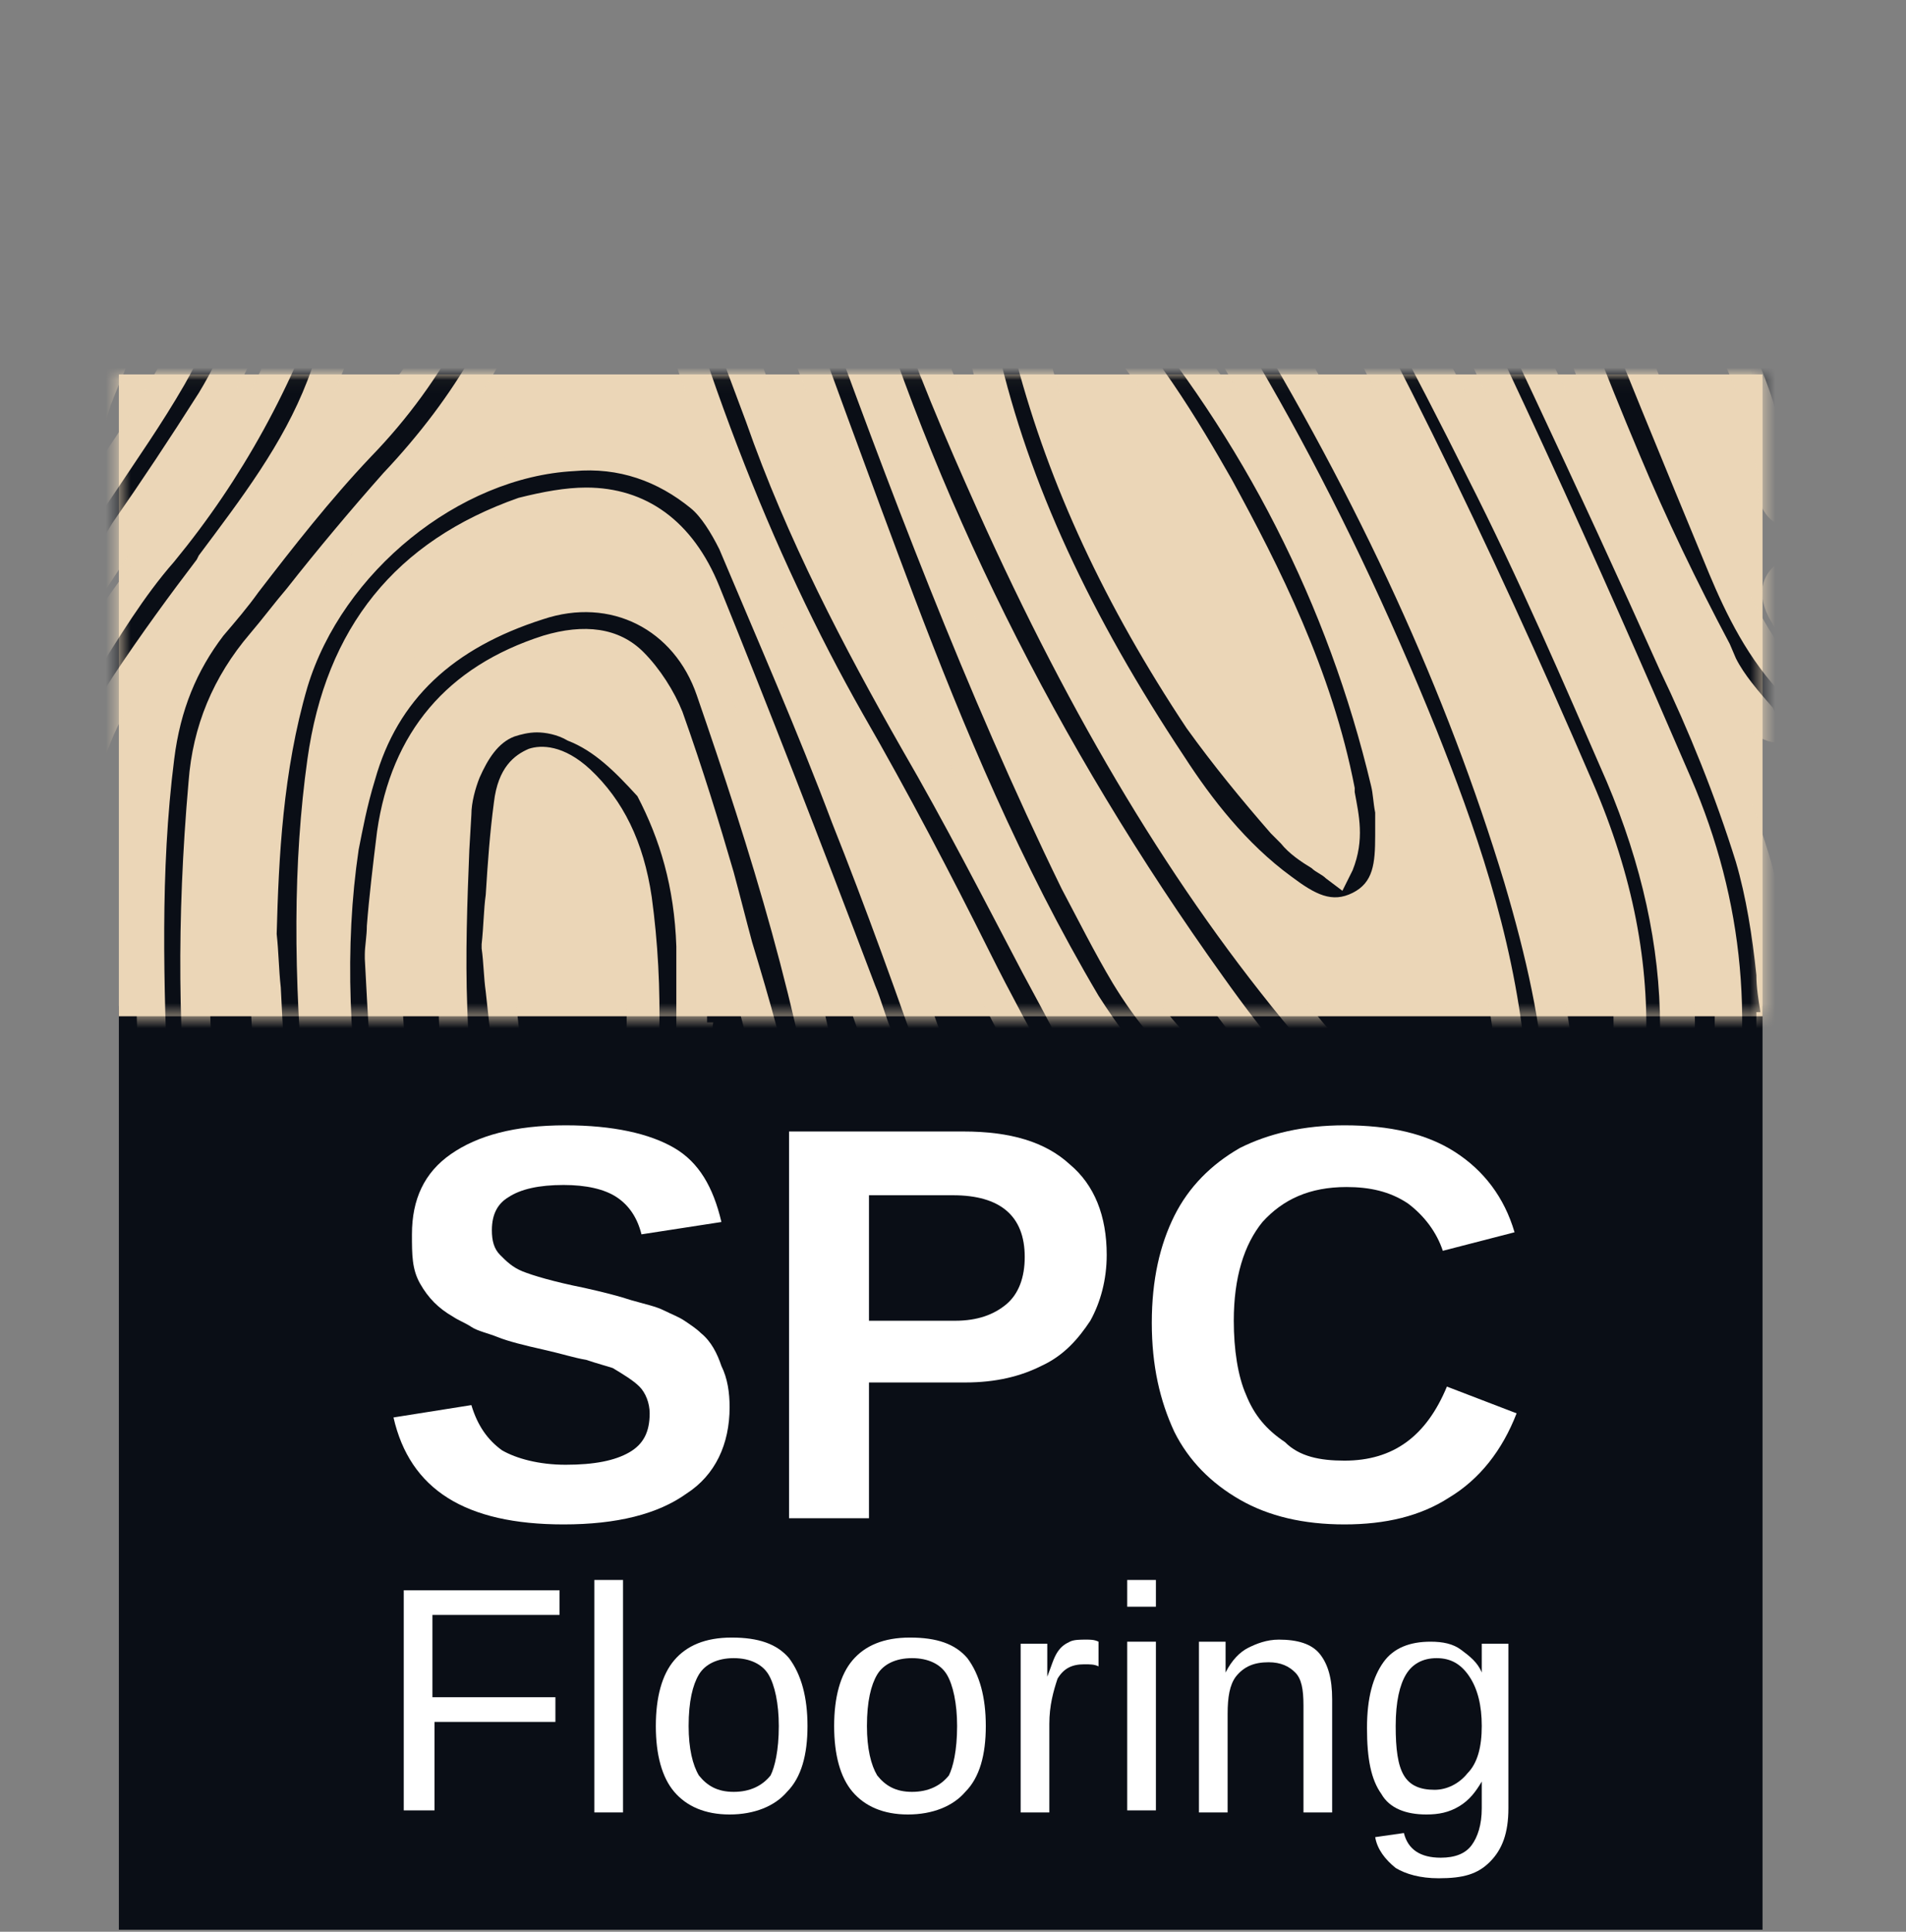
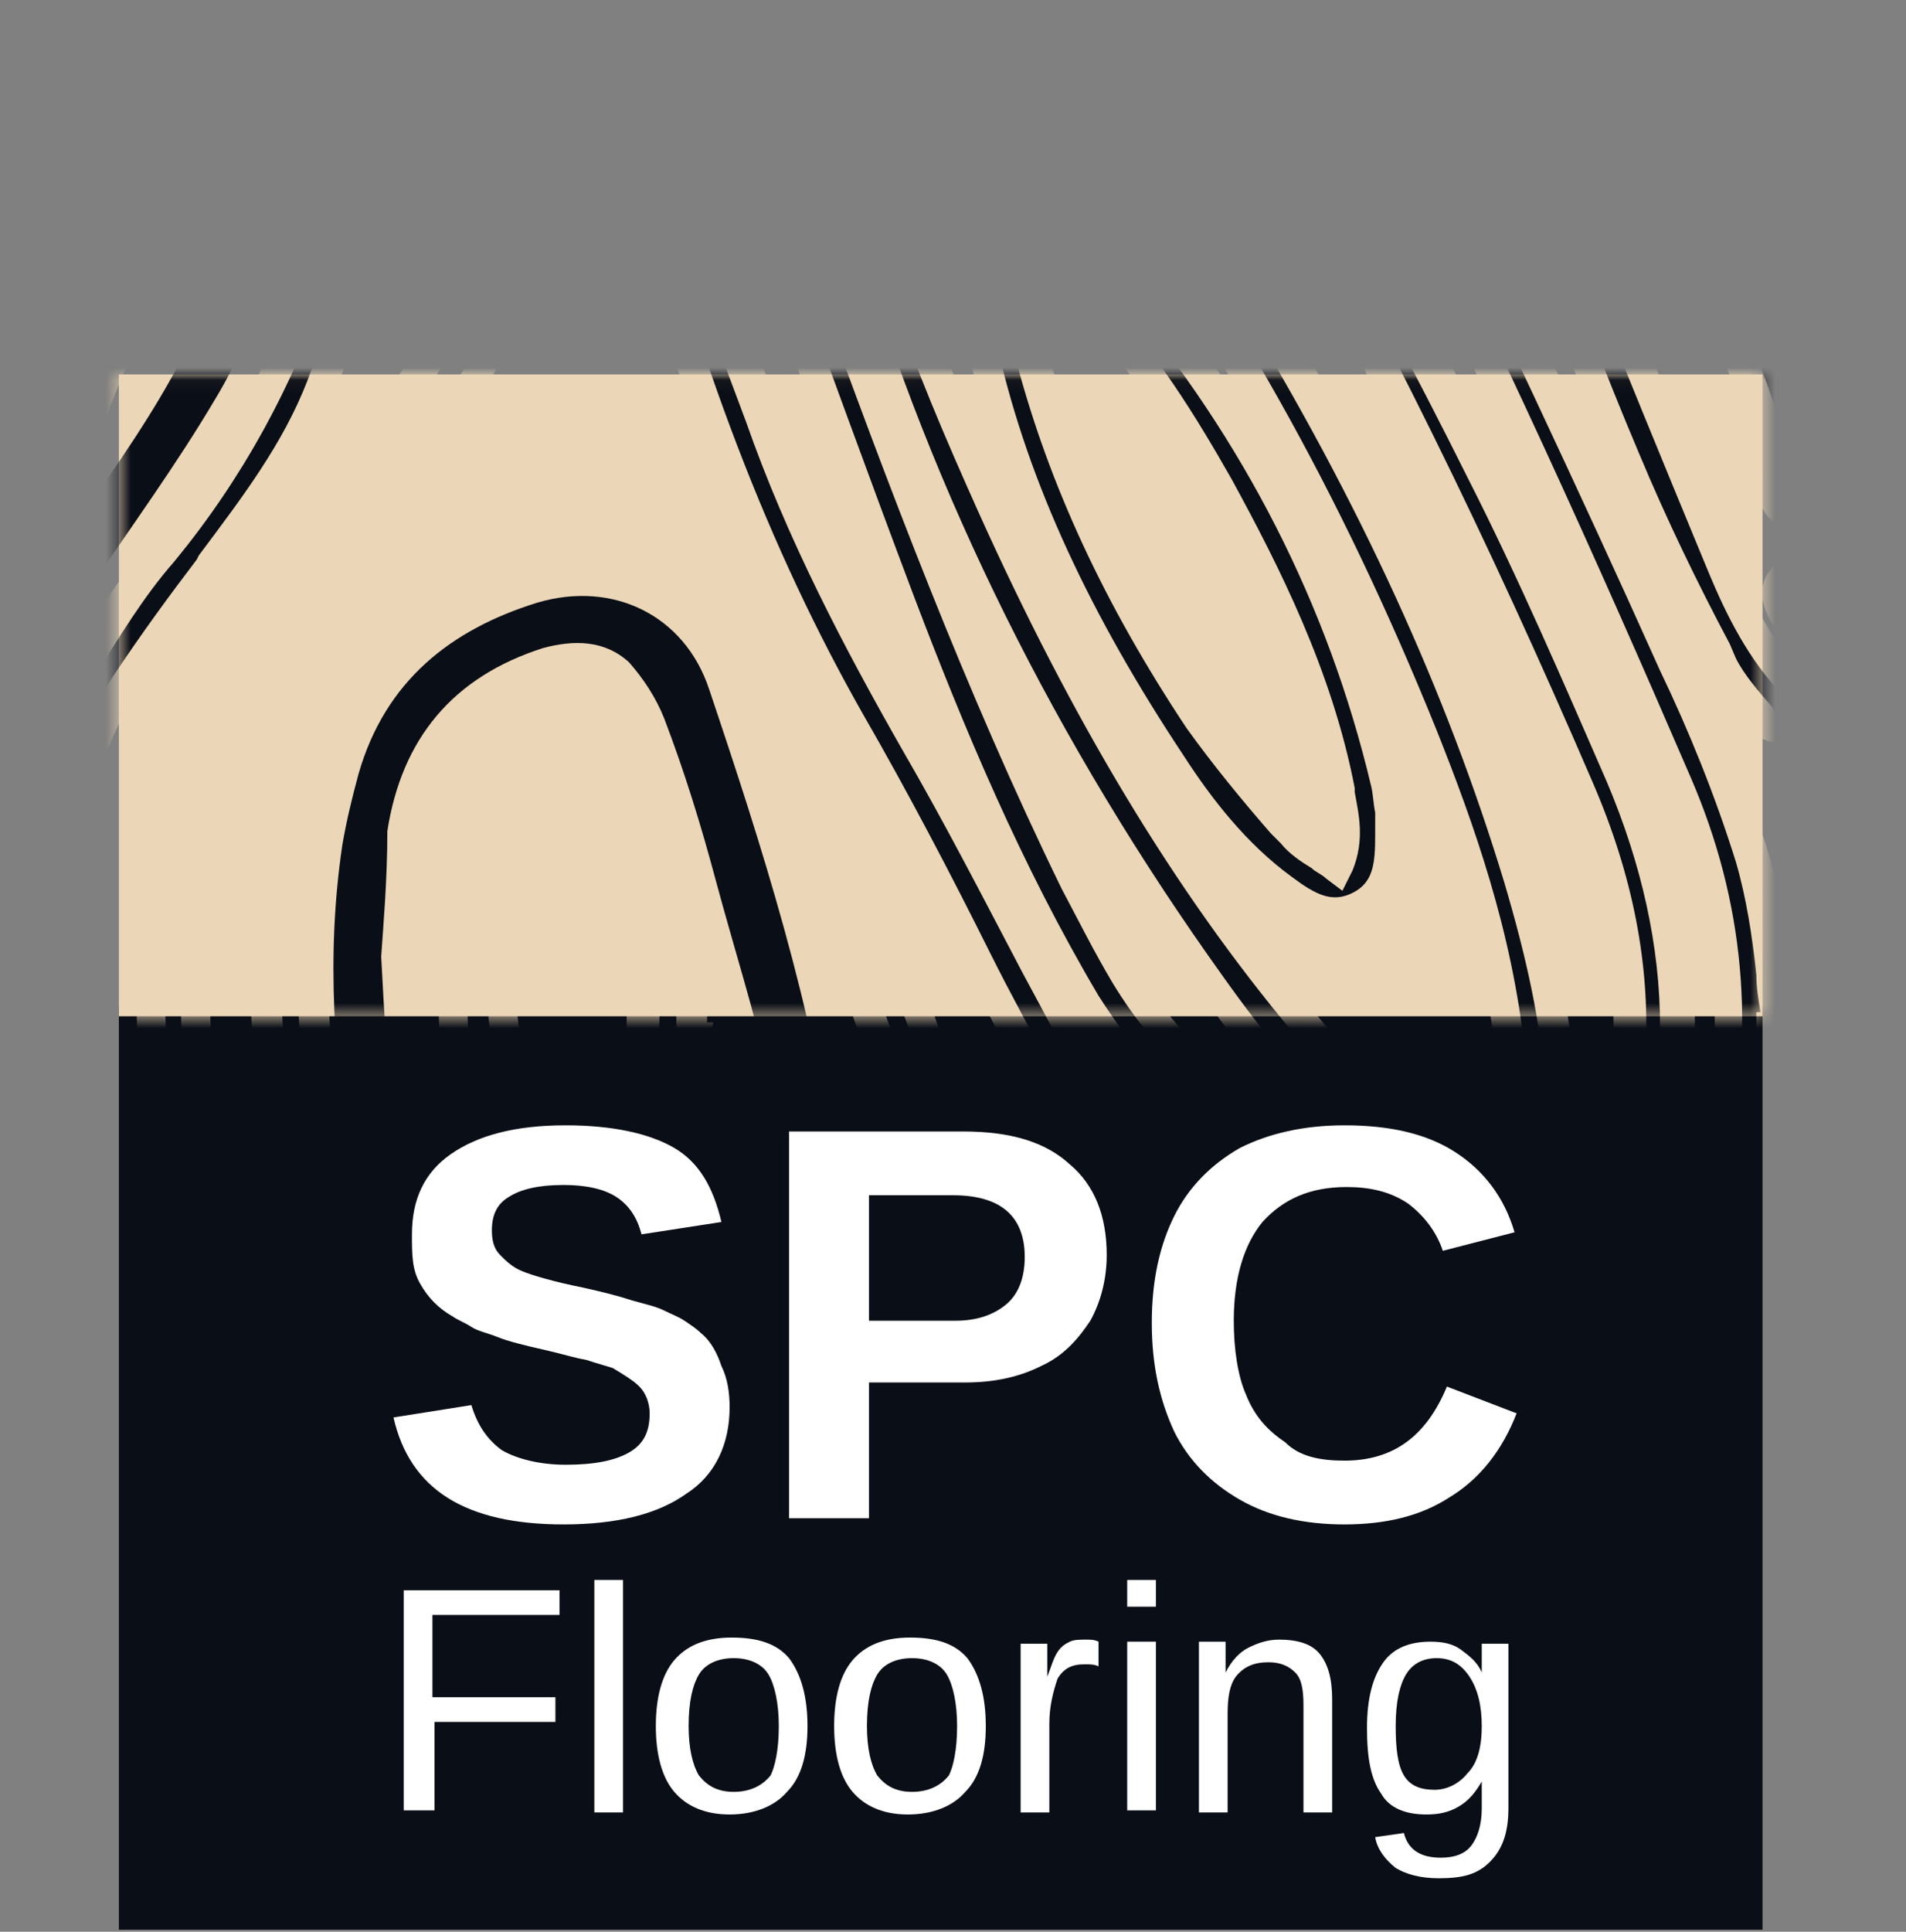
<svg xmlns="http://www.w3.org/2000/svg" width="153" height="155" viewBox="0 0 153 155" fill="none">
  <rect x="0" y="0" width="153" height="155" fill="#808080" stroke="none" />
  <path d="M141.484 80.719H9.542V154.835H141.484V80.719Z" fill="#0A0E16" />
  <path d="M141.484 30.043H9.542V81.544H141.484V30.043Z" fill="#EBD6B7" />
  <path d="M34.878 138.163V145.261H32.41V127.599H44.913V129.579H34.713V136.182H44.584V138.163H34.878Z" fill="white" />
  <path d="M50.013 126.773V145.426H47.71V126.773H50.013Z" fill="white" />
  <path d="M64.82 138.493C64.82 140.804 64.326 142.62 63.175 143.775C62.187 144.931 60.542 145.591 58.568 145.591C56.594 145.591 55.113 144.931 54.126 143.775C53.139 142.62 52.645 140.804 52.645 138.493C52.645 136.182 53.139 134.366 54.126 133.211C55.113 132.055 56.594 131.395 58.733 131.395C60.871 131.395 62.352 131.89 63.339 133.046C64.326 134.366 64.82 136.182 64.82 138.493ZM62.517 138.493C62.517 136.677 62.187 135.192 61.694 134.366C61.2 133.541 60.213 133.046 58.897 133.046C57.581 133.046 56.594 133.541 56.1 134.366C55.607 135.192 55.278 136.512 55.278 138.493C55.278 140.309 55.607 141.629 56.1 142.455C56.758 143.28 57.581 143.775 58.897 143.775C60.213 143.775 61.2 143.28 61.858 142.455C62.187 141.794 62.517 140.474 62.517 138.493Z" fill="white" />
  <path d="M79.133 138.493C79.133 140.804 78.64 142.62 77.488 143.775C76.501 144.931 74.856 145.591 72.882 145.591C70.907 145.591 69.427 144.931 68.44 143.775C67.453 142.62 66.959 140.804 66.959 138.493C66.959 136.182 67.453 134.366 68.44 133.211C69.427 132.055 70.907 131.395 73.046 131.395C75.185 131.395 76.665 131.89 77.653 133.046C78.64 134.366 79.133 136.182 79.133 138.493ZM76.83 138.493C76.83 136.677 76.501 135.192 76.007 134.366C75.514 133.541 74.527 133.046 73.211 133.046C71.894 133.046 70.907 133.541 70.414 134.366C69.92 135.192 69.591 136.512 69.591 138.493C69.591 140.309 69.92 141.629 70.414 142.455C71.072 143.28 71.894 143.775 73.211 143.775C74.527 143.775 75.514 143.28 76.172 142.455C76.501 141.794 76.83 140.474 76.83 138.493Z" fill="white" />
  <path d="M84.233 138.328V145.426H81.93V135.027C81.93 134.531 81.93 134.036 81.93 133.541C81.93 133.046 81.93 132.386 81.93 131.89H84.068C84.068 132.22 84.068 132.551 84.068 132.881C84.068 133.211 84.068 133.541 84.068 133.706C84.068 133.871 84.068 134.201 84.068 134.201C84.068 134.366 84.068 134.531 84.068 134.531C84.397 133.706 84.562 133.046 84.891 132.551C85.22 132.055 85.549 131.89 85.878 131.725C86.207 131.56 86.701 131.56 87.194 131.56C87.523 131.56 87.852 131.56 88.181 131.725V133.706C87.852 133.541 87.523 133.541 87.03 133.541C86.043 133.541 85.385 133.871 84.891 134.696C84.562 135.687 84.233 136.842 84.233 138.328Z" fill="white" />
  <path d="M92.788 126.773V128.919H90.484V126.773H92.788ZM92.788 131.725V145.261H90.484V131.725H92.788Z" fill="white" />
  <path d="M98.545 137.503V145.426H96.242V134.696C96.242 133.871 96.242 133.211 96.242 132.716C96.242 132.22 96.242 131.89 96.242 131.725H98.381C98.381 131.89 98.381 132.055 98.381 132.386C98.381 132.551 98.381 132.881 98.381 133.211C98.381 133.541 98.381 133.871 98.381 134.201C98.874 133.211 99.532 132.551 100.191 132.22C100.849 131.89 101.671 131.56 102.658 131.56C104.139 131.56 105.291 131.89 105.949 132.716C106.607 133.541 106.936 134.696 106.936 136.347V145.426H104.633V136.842C104.633 135.522 104.468 134.696 103.974 134.201C103.481 133.706 102.823 133.376 101.836 133.376C100.684 133.376 99.862 133.706 99.204 134.531C98.71 135.192 98.545 136.182 98.545 137.503Z" fill="white" />
  <path d="M115.49 150.708C114.01 150.708 112.858 150.378 112.036 149.883C111.213 149.223 110.555 148.397 110.39 147.407L112.694 147.077C112.858 147.737 113.187 148.232 113.681 148.562C114.174 148.892 114.832 149.058 115.655 149.058C116.807 149.058 117.629 148.727 118.123 148.067C118.616 147.407 118.945 146.416 118.945 145.096V142.95C118.452 143.775 117.958 144.436 117.136 144.931C116.313 145.426 115.49 145.591 114.503 145.591C112.858 145.591 111.542 145.096 110.884 143.94C110.061 142.785 109.732 141.134 109.732 138.658C109.732 136.182 110.226 134.531 111.049 133.376C111.871 132.22 113.187 131.725 114.832 131.725C115.82 131.725 116.642 131.89 117.3 132.386C117.958 132.881 118.616 133.376 118.945 134.201C118.945 134.036 118.945 133.706 118.945 133.376C118.945 133.046 118.945 132.716 118.945 132.386C118.945 132.055 118.945 131.89 118.945 131.89H121.084C121.084 132.386 121.084 133.211 121.084 134.696V145.096C121.084 147.077 120.59 148.397 119.603 149.388C118.616 150.378 117.465 150.708 115.49 150.708ZM118.945 138.493C118.945 136.842 118.616 135.522 117.958 134.531C117.3 133.541 116.478 133.046 115.326 133.046C114.174 133.046 113.352 133.541 112.858 134.366C112.365 135.192 112.036 136.512 112.036 138.493C112.036 140.309 112.2 141.629 112.694 142.455C113.187 143.28 114.01 143.61 115.161 143.61C116.149 143.61 117.136 143.115 117.794 142.29C118.616 141.464 118.945 140.144 118.945 138.493Z" fill="white" />
  <path d="M58.568 112.907C58.568 115.879 57.416 118.355 55.113 119.84C52.809 121.491 49.519 122.316 45.242 122.316C37.345 122.316 32.903 119.51 31.587 113.733L37.839 112.742C38.332 114.393 39.155 115.548 40.306 116.374C41.458 117.034 43.268 117.529 45.406 117.529C47.709 117.529 49.355 117.199 50.506 116.539C51.658 115.879 52.151 114.888 52.151 113.403C52.151 112.577 51.822 111.752 51.329 111.257C50.835 110.761 50.013 110.266 49.19 109.771C48.697 109.606 48.038 109.441 47.051 109.111C46.064 108.946 45.077 108.616 43.597 108.285C42.116 107.955 40.8 107.625 39.977 107.295C39.155 106.965 38.332 106.8 37.839 106.47C37.345 106.14 36.851 105.974 36.358 105.644C35.206 104.984 34.384 104.159 33.726 103.003C33.068 101.848 33.068 100.692 33.068 99.041C33.068 96.235 34.055 94.09 36.193 92.604C38.332 91.118 41.293 90.293 45.406 90.293C49.19 90.293 52.151 90.953 54.126 92.109C56.1 93.264 57.251 95.245 57.91 98.051L51.493 99.041C51.164 97.721 50.506 96.731 49.519 96.07C48.532 95.41 47.051 95.08 45.242 95.08C43.268 95.08 41.787 95.41 40.8 96.07C39.977 96.566 39.484 97.391 39.484 98.711C39.484 99.537 39.648 100.197 40.142 100.692C40.635 101.187 41.129 101.683 41.951 102.013C42.774 102.343 44.419 102.838 46.887 103.333C48.368 103.663 49.684 103.994 50.671 104.324C51.822 104.654 52.645 104.819 53.303 105.149C53.961 105.479 54.455 105.644 54.948 105.974C55.442 106.305 55.935 106.635 56.264 106.965C57.087 107.625 57.581 108.616 57.91 109.606C58.403 110.596 58.568 111.752 58.568 112.907Z" fill="white" />
  <path d="M88.839 100.692C88.839 102.673 88.345 104.489 87.523 105.974C86.536 107.46 85.384 108.781 83.574 109.606C81.929 110.431 79.955 110.927 77.487 110.927H69.755V121.821H63.339V90.788H77.323C81.107 90.788 83.903 91.613 85.878 93.429C87.852 95.08 88.839 97.556 88.839 100.692ZM82.258 100.857C82.258 97.556 80.284 95.905 76.5 95.905H69.755V105.974H76.665C78.474 105.974 79.79 105.479 80.778 104.654C81.765 103.829 82.258 102.508 82.258 100.857Z" fill="white" />
  <path d="M107.923 117.199C111.871 117.199 114.503 115.218 116.148 111.257L121.742 113.403C120.59 116.374 118.781 118.685 116.313 120.17C114.01 121.656 111.213 122.316 107.923 122.316C104.632 122.316 101.835 121.656 99.532 120.335C97.229 119.015 95.419 117.199 94.268 114.888C93.116 112.412 92.458 109.606 92.458 106.14C92.458 102.673 93.116 99.867 94.268 97.556C95.419 95.245 97.229 93.429 99.532 92.109C101.835 90.953 104.632 90.293 107.923 90.293C111.542 90.293 114.503 90.953 116.806 92.439C119.11 93.924 120.755 96.07 121.577 98.876L115.819 100.362C115.326 98.876 114.339 97.556 113.023 96.566C111.542 95.575 109.897 95.245 108.087 95.245C105.126 95.245 102.987 96.235 101.342 98.051C99.861 99.867 99.039 102.508 99.039 105.974C99.039 108.285 99.368 110.431 100.026 111.917C100.684 113.568 101.671 114.723 103.152 115.714C104.303 116.869 105.948 117.199 107.923 117.199Z" fill="white" />
  <mask id="mask0_222_2030" style="mask-type:luminance" maskUnits="userSpaceOnUse" x="9" y="30" width="133" height="52">
    <path d="M141.484 30.043H9.542V81.544H141.484V30.043Z" fill="white" />
  </mask>
  <g mask="url(#mask0_222_2030)">
    <path d="M134.739 82.204C134.739 89.963 132.435 96.896 126.677 102.343C121.742 107.13 116.477 107.79 110.884 103.829C107.429 101.353 104.468 98.216 101.342 95.41C98.545 92.769 95.584 90.293 92.787 87.652C90.648 85.506 88.674 83.03 87.193 80.389C81.106 70.154 76.5 59.26 72.222 48.2C66.958 34.664 62.187 20.964 57.087 7.428C56.922 7.098 56.922 6.768 56.758 6.603C56.264 5.117 56.758 4.127 57.91 3.797C59.226 3.466 60.048 4.127 60.542 5.447C62.516 11.225 64.49 16.837 66.464 22.614C72.387 38.956 78.639 55.133 86.206 70.815C87.522 73.456 88.839 75.932 90.319 78.408C91.964 81.379 94.268 84.02 96.9 86.166C100.519 89.137 103.81 92.769 107.264 95.905C109.239 97.721 111.377 99.537 113.516 101.022C117.135 103.333 120.261 103.003 123.551 100.197C128.322 95.905 130.626 90.623 130.955 84.35C131.284 77.087 129.639 69.989 126.677 63.387C118.945 44.899 110.226 27.071 100.355 9.904C99.368 8.088 97.887 6.438 96.571 4.787C95.748 3.797 95.748 2.806 96.571 1.981C97.558 1.155 98.545 1.155 99.368 2.146C100.519 3.466 101.671 4.622 102.329 6.108C108.087 16.672 113.845 27.236 119.11 37.801C123.058 45.724 126.677 53.978 130.297 62.231C133.093 68.504 134.739 75.272 134.739 82.204Z" fill="#0A0E16" />
    <path d="M118.123 107.79C115.491 107.79 112.858 106.8 110.226 104.984C107.594 103.168 105.291 101.022 103.152 98.876C102.329 98.051 101.342 97.226 100.52 96.4C99.862 95.74 99.204 95.245 98.381 94.585C96.242 92.604 93.939 90.623 91.965 88.477C89.662 86.001 87.687 83.525 86.207 81.049C79.955 70.485 75.184 59.26 71.236 48.695C67.617 39.286 63.997 29.547 60.542 20.138C59.062 16.012 57.581 12.05 56.1 7.923C55.936 7.593 55.936 7.263 55.771 6.933C55.442 5.777 55.442 4.787 55.936 3.962C56.265 3.301 56.923 2.806 57.745 2.641C58.897 2.311 60.871 2.311 61.694 4.952L62.846 8.253C64.491 12.875 65.971 17.497 67.781 22.119C73.539 37.801 79.791 54.308 87.358 70.154C88.51 72.63 89.991 75.106 91.307 77.748C92.952 80.554 94.926 83.03 97.558 85.176C99.697 86.992 101.836 89.137 103.81 91.118C105.126 92.439 106.442 93.759 107.923 95.08C109.733 96.731 111.871 98.546 114.01 100.032C116.971 102.013 119.604 101.848 122.565 99.207C126.842 95.41 129.146 90.293 129.475 84.185C129.804 77.582 128.487 70.98 125.362 63.717C117.136 44.239 108.581 26.906 99.039 10.399C98.216 8.914 97.065 7.593 96.078 6.273L95.42 5.447C93.775 3.301 94.926 1.651 95.584 0.99C96.407 0.33 97.229 0 98.052 0C98.874 0 99.697 0.495 100.355 1.155C101.507 2.476 102.658 3.797 103.481 5.282L106.936 11.555C111.378 19.808 116.149 28.392 120.426 36.975C124.539 45.229 128.158 53.648 131.613 61.571C134.575 68.339 136.055 75.272 136.055 82.039C136.055 90.788 133.423 97.721 127.665 103.168C124.539 106.305 121.249 107.79 118.123 107.79ZM58.733 4.952C58.568 4.952 58.568 4.952 58.404 4.952C58.239 4.952 58.075 5.117 58.075 5.117C57.91 5.282 57.91 5.612 58.075 6.273C58.075 6.603 58.239 6.768 58.404 7.098C59.884 11.225 61.365 15.186 62.846 19.313C66.3 28.722 69.755 38.296 73.374 47.87C77.323 58.269 81.929 69.329 88.181 79.894C89.662 82.204 91.471 84.68 93.61 86.992C95.584 89.137 97.723 90.953 99.862 92.934C100.52 93.594 101.342 94.09 102 94.75C102.823 95.575 103.81 96.4 104.633 97.226C106.771 99.207 109.075 101.353 111.378 103.003C116.313 106.47 121.084 106.14 125.691 101.683C130.791 96.731 133.423 90.458 133.258 82.37C133.258 75.932 131.778 69.329 128.981 62.726C125.526 54.803 121.907 46.385 117.794 38.296C113.516 29.712 108.91 21.129 104.304 12.875L101.342 6.603C100.684 5.282 99.533 4.127 98.546 2.971C98.216 2.641 98.052 2.476 97.887 2.476C97.723 2.476 97.558 2.641 97.394 2.806C97.065 3.136 96.9 3.301 97.558 3.962L98.216 4.787C99.368 6.273 100.52 7.593 101.342 9.244C110.884 25.751 119.439 43.248 127.829 62.726C131.12 70.32 132.436 77.418 132.107 84.35C131.778 91.118 129.146 96.731 124.375 101.022C120.755 104.324 116.807 104.654 112.858 102.013C110.555 100.527 108.416 98.546 106.442 96.731C105.126 95.41 103.646 94.09 102.329 92.769C100.355 90.788 98.381 88.807 96.242 86.992C93.281 84.515 91.142 81.874 89.333 78.903C87.852 76.427 86.536 73.786 85.22 71.31C77.487 55.463 71.236 38.791 65.478 22.945C63.833 18.323 62.187 13.701 60.542 9.079L59.391 5.777C59.226 5.117 58.897 4.952 58.733 4.952Z" fill="#EBD6B7" />
    <path d="M125.197 86.992C124.703 89.137 124.539 91.283 123.881 93.429C122.894 96.4 120.097 97.886 117.135 96.896C114.668 96.07 112.364 94.75 110.39 93.264C105.126 89.302 101.177 84.185 97.394 78.903C84.232 60.58 74.197 40.772 67.781 19.313C66.3 14.691 65.806 9.739 64.819 4.952C64.819 4.622 64.819 4.292 64.819 3.797C64.819 2.641 65.477 1.816 66.629 1.816C67.781 1.816 68.603 2.476 68.603 3.632C69.59 16.672 74.361 28.557 79.626 40.277C86.371 55.133 94.268 69.329 104.797 81.874C107.264 84.846 110.226 87.487 113.023 90.128C114.01 90.953 115.161 91.613 116.313 92.274C119.11 93.594 120.426 92.934 120.919 89.963C121.248 87.982 121.248 86.001 121.084 84.02C120.097 75.106 117.3 66.853 114.01 58.6C106.935 41.432 98.216 24.925 86.535 10.069C85.548 8.749 84.397 7.428 83.41 6.273C82.587 5.282 82.423 4.292 83.41 3.301C84.232 2.476 85.384 2.641 86.371 3.632C91.8 9.739 96.406 16.342 100.519 23.275C109.403 37.966 116.971 53.482 122.071 69.989C123.552 75.602 124.868 81.214 125.197 86.992Z" fill="#0A0E16" />
    <path d="M118.945 98.381C118.287 98.381 117.465 98.216 116.807 98.051C114.174 97.226 111.707 95.905 109.732 94.254C104.139 90.128 99.861 84.515 96.407 79.728C82.752 60.745 72.716 40.442 66.465 19.643C65.478 16.342 64.984 13.04 64.326 9.739C64.161 8.253 63.997 6.768 63.668 5.282C63.668 4.952 63.503 4.457 63.668 3.962C63.832 2.146 64.984 0.825 66.794 0.825C68.603 0.825 69.919 1.981 69.919 3.797C70.907 16.837 75.842 28.887 80.778 40.112C88.181 56.784 96.407 70.32 105.784 81.544C107.758 84.02 110.226 86.166 112.529 88.477L114.01 89.798C114.832 90.623 115.984 91.283 116.971 91.778C118.287 92.439 118.945 92.274 119.11 92.274C119.274 92.109 119.603 91.778 119.932 90.458C120.261 88.642 120.261 86.661 120.097 84.846C119.11 75.602 115.984 67.018 113.187 59.755C105.29 40.442 96.242 24.595 85.549 10.729C84.726 9.574 83.739 8.584 82.916 7.593L82.423 6.933C81.107 5.447 81.107 3.632 82.423 2.311C82.916 1.651 83.903 1.321 84.561 1.486C85.549 1.486 86.536 1.981 87.194 2.806C92.129 8.253 96.736 14.856 101.507 22.614C111.378 38.956 118.452 54.308 123.058 69.659C125.032 76.097 126.019 81.544 126.513 86.826V86.992V87.156C126.348 87.817 126.348 88.477 126.184 89.137C125.855 90.623 125.69 92.274 125.197 93.759C124.045 96.731 121.742 98.381 118.945 98.381ZM66.629 3.301C66.3 3.301 66.136 3.301 65.971 4.127C65.971 4.457 65.971 4.787 65.971 4.952C66.3 6.438 66.465 7.923 66.794 9.409C67.287 12.71 67.781 16.012 68.768 19.148C74.855 39.617 84.726 59.59 98.216 78.408C101.507 83.03 105.784 88.477 111.048 92.439C113.023 93.924 115.161 95.08 117.465 95.905C119.768 96.731 121.742 95.575 122.729 93.264C123.223 91.944 123.387 90.623 123.716 89.137C123.881 88.477 123.881 87.817 124.045 87.322C123.716 82.204 122.565 76.922 120.755 70.815C116.148 55.628 109.239 40.442 99.368 24.265C94.761 16.177 90.155 9.904 85.384 4.457C85.055 4.127 84.726 3.962 84.561 3.962C84.397 3.962 84.397 3.962 84.232 4.127C83.903 4.457 83.739 4.622 84.397 5.447L84.89 6.108C85.877 7.263 86.7 8.253 87.687 9.409C98.545 23.44 107.594 39.452 115.326 58.6C118.287 66.028 121.413 74.776 122.4 84.35C122.565 86.331 122.565 88.477 122.236 90.623C121.742 92.274 121.084 93.594 120.097 94.09C118.945 94.75 117.629 94.585 115.819 93.594C114.668 92.934 113.352 92.274 112.2 91.283L110.719 89.963C108.416 87.817 105.948 85.506 103.81 82.865C94.268 71.475 86.042 57.774 78.474 40.937C73.374 29.547 68.274 17.332 67.287 3.797C67.452 3.466 67.287 3.301 66.629 3.301Z" fill="#EBD6B7" />
-     <path d="M21.059 74.941C21.223 68.174 21.552 61.406 23.526 54.803C26.488 45.064 36.194 37.141 46.065 36.645C50.013 36.48 53.468 37.471 56.43 39.947C57.581 40.937 58.568 42.258 59.062 43.743C62.188 51.006 65.313 58.269 68.11 65.698C70.907 72.961 73.539 80.389 76.171 87.652C77.981 93.099 81.107 98.051 84.068 103.003C84.233 103.333 84.562 103.829 84.726 104.159C85.055 105.149 84.891 105.974 83.904 106.635C82.917 107.13 82.094 106.965 81.436 105.974C80.942 105.149 80.449 104.324 79.791 103.498C74.855 96.07 72.223 87.817 69.097 79.563C65.149 68.834 61.036 58.104 56.594 47.54C53.962 41.102 48.697 38.956 41.952 41.267C32.41 44.569 27.146 51.172 25.83 61.241C24.513 70.485 24.843 79.728 25.665 88.972C26.159 93.594 26.817 98.216 27.31 103.003C27.639 105.314 27.146 106.305 25.665 106.47C24.349 106.635 23.691 105.809 23.526 103.498C22.868 98.711 22.21 93.924 21.881 89.137C21.552 84.35 21.223 79.728 21.059 74.941Z" fill="#0A0E16" />
    <path d="M82.752 108.12C81.765 108.12 80.942 107.625 80.284 106.8C79.955 106.305 79.626 105.809 79.297 105.314C79.132 104.984 78.803 104.654 78.639 104.324C74.362 97.886 71.729 90.623 69.261 83.69C68.768 82.535 68.439 81.379 67.945 80.059C63.504 68.174 59.555 57.774 55.442 48.035C53.139 42.258 48.697 40.277 42.445 42.588C33.397 45.724 28.462 51.832 27.145 61.571C25.994 69.659 25.994 78.408 26.981 89.137C27.31 92.274 27.639 95.41 28.133 98.546C28.297 100.032 28.462 101.683 28.626 103.168C28.791 104.984 28.626 106.14 27.968 106.965C27.474 107.625 26.816 107.955 25.829 107.955C22.868 108.285 22.539 105.149 22.374 103.829L22.045 100.692C21.552 97.061 21.058 93.264 20.729 89.468C20.4 86.166 20.236 82.865 20.071 79.563C20.071 78.078 19.907 76.757 19.742 75.272C19.907 68.999 20.236 61.901 22.21 54.803C25.336 44.404 35.536 36.315 45.9 35.655C50.178 35.49 53.962 36.645 57.087 39.286C58.239 40.277 59.391 41.763 60.049 43.578C63.174 51.006 66.3 58.104 69.097 65.532C71.729 72.3 74.362 79.563 77.158 87.652C78.803 92.439 81.436 96.731 83.903 101.022L85.055 103.003C85.22 103.333 85.549 103.663 85.713 104.159C86.207 105.809 85.713 107.295 84.233 108.12C83.739 107.955 83.245 108.12 82.752 108.12ZM47.052 39.121C51.823 39.121 55.607 41.763 57.745 47.045C61.694 56.784 65.807 67.348 70.249 79.068C70.742 80.224 71.071 81.544 71.565 82.7C74.032 89.468 76.665 96.566 80.778 102.838C81.107 103.168 81.271 103.663 81.436 103.994C81.765 104.489 81.929 104.819 82.258 105.314C82.587 105.644 82.752 105.809 83.081 105.479C83.245 105.314 83.574 105.149 83.245 104.489C83.245 104.324 83.081 104.159 82.916 103.829C82.752 103.663 82.752 103.498 82.752 103.498L81.765 101.683C79.132 97.391 76.5 92.934 74.855 87.982C72.058 79.894 69.426 72.63 66.794 66.028C63.997 58.6 60.871 51.502 57.745 44.074C57.087 42.753 56.265 41.432 55.442 40.772C52.81 38.626 49.684 37.471 46.065 37.801C36.852 38.296 27.474 45.889 24.678 55.133C22.703 61.901 22.374 68.834 22.21 74.941C22.374 76.427 22.374 77.748 22.539 79.233C22.703 82.535 22.868 85.836 23.197 89.137C23.526 92.769 24.02 96.566 24.513 100.197L24.842 103.333C25.007 105.314 25.5 105.314 25.665 105.149C25.829 105.149 25.994 105.149 25.994 104.984C25.994 104.984 26.323 104.489 26.158 103.003C25.994 101.518 25.829 100.032 25.665 98.381C25.336 95.245 24.842 92.109 24.513 88.972C23.526 78.078 23.526 69.164 24.678 60.911C26.158 50.346 31.752 43.413 41.623 39.947C43.597 39.452 45.407 39.121 47.052 39.121Z" fill="#EBD6B7" />
    <path d="M30.6 76.757C31.093 86.166 31.587 94.254 34.219 101.848C34.548 103.003 34.219 103.994 33.068 104.324C31.916 104.819 30.929 104.324 30.6 103.168C29.777 100.197 28.955 97.061 28.297 94.09C26.816 85.341 26.158 76.757 27.474 67.843C27.803 65.863 28.297 63.882 28.79 62.066C30.929 54.638 36.194 50.511 43.103 48.365C49.19 46.55 54.948 49.356 56.922 55.298C61.2 68.008 65.313 80.884 67.123 94.254C67.452 97.226 67.287 100.197 67.287 103.168C67.287 103.829 67.287 104.489 66.793 104.984C66.3 105.479 65.313 106.14 64.819 105.974C64.161 105.809 63.174 104.819 63.174 104.324C64.49 92.439 60.377 81.544 57.416 70.485C56.264 66.193 54.948 61.901 53.303 57.609C52.645 55.959 51.658 54.473 50.506 53.152C48.532 51.337 46.065 51.337 43.597 51.997C36.358 54.308 32.245 59.26 31.093 66.688C31.093 70.65 30.765 74.281 30.6 76.757Z" fill="#0A0E16" />
-     <path d="M65.148 107.295C64.984 107.295 64.819 107.295 64.655 107.295C63.503 106.965 62.023 105.479 62.187 104.159C63.174 94.585 60.542 85.341 58.074 76.427C57.581 74.611 57.087 72.63 56.593 70.815C55.606 66.853 54.29 62.726 52.645 58.104C52.152 56.619 51.164 55.298 50.177 54.143C48.861 52.822 46.887 52.492 44.584 53.317C37.839 55.463 33.89 60.085 33.068 67.018C32.739 69.659 32.41 72.3 32.245 74.446C32.245 75.272 32.081 75.932 32.081 76.592C32.574 86.001 33.068 93.924 35.535 101.353C36.194 103.168 35.535 104.819 33.726 105.479C32.903 105.809 31.916 105.809 31.093 105.479C30.271 105.149 29.777 104.324 29.613 103.498L29.448 102.838C28.626 100.032 27.803 97.226 27.31 94.254C25.5 84.35 25.335 75.767 26.487 67.678C26.816 65.863 27.145 63.882 27.803 61.736C29.942 54.638 35.042 49.686 42.939 47.21C49.684 45.064 56.1 48.365 58.403 54.968C62.516 67.348 66.793 80.554 68.603 94.254C68.932 96.566 68.932 98.711 68.932 101.022C68.932 101.848 68.932 102.508 68.932 103.333C68.932 104.489 68.768 105.479 68.11 105.974C67.781 105.974 66.465 107.295 65.148 107.295ZM64.819 104.324C64.984 104.489 65.148 104.654 65.313 104.819C65.477 104.654 65.806 104.489 66.135 104.159C66.135 104.159 66.3 103.994 66.3 103.168C66.3 102.343 66.3 101.518 66.3 100.857C66.3 98.711 66.3 96.566 66.135 94.585C64.326 81.214 60.213 68.174 55.935 55.793C54.126 50.511 49.026 47.87 43.597 49.686C36.358 51.997 31.916 56.123 30.106 62.561C29.448 64.707 29.119 66.523 28.79 68.174C27.639 75.932 27.968 84.35 29.613 93.924C30.106 96.731 30.929 99.537 31.587 102.178L31.752 102.838C31.752 103.003 31.916 103.168 32.081 103.333C32.245 103.333 32.41 103.333 32.574 103.333C32.903 103.168 33.232 103.003 32.903 102.343C30.271 94.585 29.777 86.496 29.284 76.922V76.757V76.592C29.284 75.932 29.448 75.106 29.448 74.281C29.613 72.135 29.942 69.329 30.271 66.688C31.423 58.765 35.864 53.482 43.597 51.006C46.887 50.016 49.684 50.346 51.658 52.327C52.974 53.648 54.126 55.463 54.784 57.114C56.429 61.736 57.745 66.028 58.897 69.989C59.39 71.805 59.884 73.786 60.377 75.602C63.174 84.846 65.806 94.254 64.819 104.324Z" fill="#EBD6B7" />
    <path d="M111.542 66.853C111.542 68.999 111.377 71.475 109.074 72.63C106.771 73.786 104.796 72.63 102.822 71.145C99.203 68.504 96.571 64.872 94.103 61.241C87.193 51.172 81.764 40.277 78.967 28.227C78.474 26.246 78.309 24.265 78.474 22.119C78.638 17.497 81.929 15.847 85.713 18.323C87.522 19.478 89.332 20.964 90.812 22.614C100.683 34.334 107.429 47.705 111.048 62.561C111.213 63.387 111.377 64.377 111.377 65.202C111.542 65.698 111.542 66.358 111.542 66.853ZM82.916 20.799C82.751 20.964 82.587 20.964 82.422 21.129C82.258 21.789 82.093 22.284 82.093 22.945C82.258 24.925 82.422 26.906 82.916 28.887C85.548 39.452 90.319 49.026 96.406 57.939C98.545 61.241 101.177 64.047 103.809 67.018C104.632 68.008 105.948 68.669 107.264 69.494C108.087 67.183 107.758 65.367 107.429 63.552C105.619 54.803 102 46.88 97.722 39.121C94.596 33.509 91.141 28.062 86.535 23.605C85.383 22.614 84.067 21.789 82.916 20.799Z" fill="#0A0E16" />
    <path d="M107.1 74.446C104.961 74.446 103.151 73.126 102.164 72.3C98.216 69.329 95.419 65.532 93.116 62.066C85.384 50.511 80.284 39.617 77.816 28.557C77.322 26.576 77.158 24.43 77.322 22.119C77.487 19.478 78.474 17.497 80.284 16.507C82.093 15.517 84.397 15.847 86.535 17.332C88.674 18.653 90.484 20.303 91.8 21.954C101.835 33.839 108.745 47.54 112.364 62.396C112.529 63.221 112.693 64.047 112.693 64.872V65.202C112.693 65.532 112.693 66.028 112.693 66.358V67.018H111.542L112.693 67.183C112.693 69.329 112.529 72.465 109.568 73.951C108.745 74.281 107.922 74.446 107.1 74.446ZM82.422 18.488C81.929 18.488 81.6 18.653 81.271 18.818C80.284 19.313 79.79 20.634 79.626 22.284C79.626 24.43 79.79 26.246 80.119 28.062C82.587 38.791 87.522 49.356 95.09 60.745C97.229 64.047 100.026 67.678 103.645 70.32C105.619 71.805 106.935 72.465 108.581 71.64C110.226 70.815 110.39 69.329 110.39 67.018V66.523C110.39 66.193 110.39 65.863 110.39 65.532V65.202C110.226 64.377 110.226 63.717 110.061 63.056C106.606 48.53 99.861 35.325 89.99 23.605C88.674 22.119 87.029 20.634 85.219 19.478C84.068 18.818 83.245 18.488 82.422 18.488ZM107.758 71.475L106.442 70.485C106.113 70.154 105.619 69.989 105.29 69.659C104.468 69.164 103.481 68.504 102.822 67.678L102 66.853C99.697 64.212 97.393 61.406 95.255 58.434C88.674 48.53 84.232 38.956 81.6 29.052C81.106 27.401 80.942 25.751 80.777 24.1L80.942 23.11C80.942 22.449 80.942 21.954 81.106 21.459C81.106 21.294 81.106 21.129 81.271 20.964L81.435 20.303L83.245 19.313L83.903 19.808C84.232 20.139 84.561 20.303 85.055 20.634C85.877 21.294 86.7 21.954 87.522 22.614C92.622 27.732 96.242 33.839 98.874 38.461C102.658 45.394 106.935 53.813 108.745 63.221V63.552C109.074 65.367 109.568 67.348 108.581 69.824L107.758 71.475ZM83.409 22.78L83.574 23.935C83.739 25.586 83.903 27.071 84.232 28.557C86.7 38.296 91.142 47.54 97.558 57.279C99.532 60.085 101.835 62.726 103.974 65.367L104.797 66.193C105.29 66.688 105.784 67.183 106.606 67.513C106.771 66.358 106.606 65.202 106.277 64.047V63.717C104.468 54.473 100.355 46.385 96.735 39.617C94.268 34.995 90.648 29.217 85.713 24.265C84.89 23.935 84.068 23.275 83.409 22.78Z" fill="#EBD6B7" />
    <path d="M51.659 3.136C51.988 3.466 52.811 4.127 52.975 4.952C54.291 14.856 57.911 23.935 61.201 33.344C64.327 42.423 68.933 51.006 73.704 59.425C78.969 68.834 83.74 78.573 88.84 87.982C90.65 91.283 92.788 94.254 95.421 96.731C97.23 98.546 98.875 100.692 100.356 102.673C101.343 103.994 101.014 105.149 100.027 105.809C99.04 106.47 98.053 105.974 97.066 104.654C95.914 103.168 94.927 101.353 93.446 100.197C89.169 96.4 86.372 91.778 83.74 86.826C78.64 77.087 73.704 67.183 68.275 57.609C59.556 42.423 54.127 26.246 49.849 9.409C49.52 8.253 49.356 6.933 49.191 5.447C49.027 4.127 49.849 3.136 51.659 3.136Z" fill="#0A0E16" />
    <path d="M99.039 107.46C98.217 107.46 97.065 106.965 96.078 105.479L95.42 104.654C94.433 103.333 93.61 102.178 92.623 101.187C88.017 97.061 85.056 91.944 82.588 87.487C80.778 84.185 79.133 80.884 77.323 77.418C74.033 71.145 70.743 64.542 67.123 58.269C59.556 45.064 53.633 29.712 48.533 9.739C48.204 8.584 48.039 7.098 47.875 5.447C47.71 4.457 48.039 3.466 48.697 2.806C49.191 2.311 50.014 1.651 51.659 1.651H52.317L52.646 2.311C52.646 2.311 52.81 2.476 52.975 2.641C53.468 3.136 54.127 3.797 54.291 4.787C55.443 13.04 58.239 21.129 61.036 28.887C61.53 30.208 62.023 31.528 62.517 32.849C65.807 42.093 70.414 50.676 74.856 58.765C78.146 64.707 81.436 70.98 84.562 76.922C86.372 80.389 88.181 83.855 89.991 87.322C91.801 90.623 93.939 93.429 96.407 95.74C98.217 97.391 99.698 99.372 101.014 101.353L101.507 102.013C102.33 103.168 102.494 104.324 102.33 104.819C102.165 105.644 101.672 106.305 100.849 106.8C100.356 107.13 99.698 107.46 99.039 107.46ZM51.165 4.457C50.836 4.457 50.672 4.622 50.507 4.787C50.343 4.952 50.343 5.282 50.343 5.447C50.507 7.098 50.672 8.253 51.001 9.409C55.936 29.052 61.859 44.239 69.262 57.279C72.881 63.552 76.336 70.154 79.462 76.427C81.107 79.728 82.917 83.03 84.727 86.331C87.03 90.623 89.826 95.41 94.104 99.372C95.42 100.527 96.407 101.848 97.394 103.168L98.052 103.994C98.875 105.149 99.204 104.984 99.368 104.819C99.533 104.654 99.698 104.489 99.698 104.489C99.698 104.324 99.533 103.829 99.368 103.498L98.875 102.838C97.559 101.022 96.243 99.207 94.597 97.721C91.965 95.245 89.662 92.274 87.688 88.642C85.878 85.176 84.069 81.709 82.094 78.078C78.969 72.135 75.843 66.028 72.388 60.085C67.781 51.997 63.175 43.248 59.885 33.839C59.391 32.519 58.898 31.198 58.404 29.878C55.607 21.954 52.81 13.866 51.659 5.282C51.659 4.952 51.33 4.622 51.165 4.457Z" fill="#EBD6B7" />
-     <path d="M46.229 6.933C45.242 10.729 44.255 14.526 43.433 18.323C41.458 26.246 37.346 32.849 31.752 38.791C27.968 42.918 24.678 47.375 21.058 51.667C18.426 54.968 16.781 58.6 16.452 62.891C15.629 72.796 15.465 82.7 16.781 92.604C17.274 96.4 19.249 100.032 20.565 103.829C20.729 104.159 20.894 104.489 21.058 104.819C21.716 106.14 21.387 107.295 20.236 107.79C18.92 108.285 18.097 107.625 17.604 106.635C15.136 101.187 12.668 95.575 12.504 89.302C12.175 79.894 11.845 70.485 12.997 61.076C13.491 57.114 14.807 53.648 17.274 50.676C21.223 45.724 24.842 40.607 29.12 36.15C35.207 29.878 38.826 22.284 40.8 13.866C41.294 11.555 41.952 9.079 42.281 6.603C42.446 5.282 43.104 4.622 44.42 4.622C45.242 4.457 45.9 5.447 46.229 6.933Z" fill="#0A0E16" />
    <path d="M19.084 108.946C17.932 108.946 16.781 108.12 16.287 106.8C13.655 100.857 11.352 95.41 11.187 88.972V87.817C10.858 78.903 10.529 69.659 11.681 60.58C12.174 56.289 13.655 52.657 16.123 49.521C17.11 48.365 17.932 47.21 18.755 46.054C21.716 42.258 24.677 38.461 27.968 34.995C33.561 29.217 37.181 22.119 39.319 13.371C39.813 11.225 40.306 8.749 40.8 6.273C41.294 3.632 42.939 3.136 44.09 3.136C44.913 3.136 46.723 3.466 47.216 6.603V6.933L46.229 10.895C45.571 13.536 44.913 16.012 44.255 18.653C42.445 26.081 38.497 33.014 32.41 39.617C29.777 42.588 27.145 45.724 24.677 48.695C23.69 49.851 22.703 51.172 21.716 52.327C19.084 55.463 17.768 58.93 17.439 62.891C16.452 73.951 16.616 83.525 17.768 92.274C18.097 94.75 19.084 97.226 20.071 99.702C20.565 100.857 21.058 102.013 21.387 103.168C21.387 103.333 21.552 103.498 21.552 103.663C21.552 103.829 21.716 103.994 21.716 104.159C22.21 105.149 22.21 106.305 21.881 107.13C21.552 107.79 21.058 108.45 20.236 108.781C20.071 108.946 19.578 108.946 19.084 108.946ZM43.926 5.612C43.597 5.612 43.432 5.612 43.268 6.603C42.774 9.244 42.281 11.72 41.787 13.866C39.648 23.11 35.7 30.538 29.777 36.645C26.487 40.112 23.526 43.908 20.729 47.54C19.907 48.695 18.919 49.851 17.932 51.006C15.794 53.813 14.477 56.949 13.984 60.91C12.832 69.989 13.161 79.068 13.49 87.817V88.972C13.655 94.75 15.794 100.032 18.426 105.809C18.755 106.635 19.084 106.47 19.413 106.47C19.742 106.305 19.742 106.305 19.742 106.14C19.907 105.974 19.742 105.479 19.578 105.149C19.578 104.984 19.413 104.984 19.413 104.819C19.248 104.654 19.248 104.324 19.084 104.159C18.755 103.003 18.261 101.848 17.768 100.857C16.781 98.216 15.629 95.575 15.3 92.769C14.313 83.69 14.149 73.951 15.136 62.726C15.465 58.269 17.11 54.308 20.071 50.841C21.058 49.686 22.045 48.365 23.032 47.21C25.5 44.074 28.132 40.937 30.765 37.966C36.687 31.693 40.306 25.256 42.116 18.158C42.774 15.517 43.432 13.04 44.09 10.399L44.913 7.098C44.748 6.273 44.584 5.777 43.926 5.612C44.09 5.612 44.09 5.612 43.926 5.612Z" fill="#EBD6B7" />
    <path d="M142.471 82.204C142.471 88.147 141.813 94.09 139.509 99.702C138.687 101.848 137.206 103.663 135.726 105.479C135.397 105.974 133.916 106.14 133.258 105.974C132.106 105.644 131.777 103.994 132.764 103.168C135.726 100.527 136.548 97.061 137.371 93.429C139.674 83.03 139.016 72.796 134.574 62.726C126.677 44.734 118.78 26.741 109.568 9.409C108.909 8.088 108.087 6.933 107.264 5.777C106.606 4.787 106.606 3.797 107.593 2.971C108.58 2.146 109.568 2.311 110.39 3.301C111.542 4.952 112.693 6.438 113.516 8.253C120.59 23.11 127.664 38.131 134.574 53.152C136.877 58.27 139.18 63.387 140.661 68.669C141.977 72.961 142.142 77.748 142.8 82.204C142.8 82.204 142.635 82.204 142.471 82.204Z" fill="#0A0E16" />
    <path d="M134.081 107.46C133.751 107.46 133.258 107.46 133.093 107.295C132.106 106.965 131.448 106.305 131.119 105.149C130.79 103.994 131.284 103.003 132.106 102.178C134.739 99.867 135.561 96.731 136.384 93.099C138.687 82.37 137.864 72.63 133.751 63.221C126.019 46.219 117.958 27.897 108.581 10.069C108.087 9.079 107.593 8.253 106.935 7.428L106.277 6.603C105.126 4.952 105.455 3.301 106.771 2.146C107.593 1.486 108.416 1.321 109.239 1.486C110.061 1.651 110.719 2.146 111.377 2.806L111.542 2.971C112.693 4.457 113.845 6.108 114.668 7.923L115.161 9.079C121.906 23.44 128.981 38.131 135.726 52.822C138.029 57.774 140.332 63.056 141.977 68.504C142.964 71.64 143.293 74.941 143.622 78.078C143.787 79.398 143.951 80.884 144.116 82.204L144.281 83.36L143.622 83.525C143.458 90.458 142.635 95.575 140.661 100.362C139.674 102.673 138.358 104.489 136.713 106.47C136.219 107.13 135.068 107.46 134.081 107.46ZM108.91 3.797C108.745 3.797 108.581 3.797 108.416 3.962C108.087 4.127 107.922 4.292 108.416 5.117L109.074 5.942C109.732 6.933 110.39 7.758 110.884 8.914C120.097 26.906 128.322 45.229 135.726 62.396C140.003 72.3 140.99 82.535 138.522 93.759C137.864 96.896 136.877 101.187 133.422 104.159C133.258 104.324 133.258 104.489 133.258 104.654C133.258 104.819 133.422 104.819 133.422 104.819C133.751 104.984 134.574 104.819 134.739 104.654C136.055 102.838 137.371 101.022 138.193 99.207C140.168 94.585 140.99 89.302 140.99 82.204V81.214H141.319C141.155 80.224 140.99 79.233 140.99 78.243C140.661 75.106 140.168 71.97 139.345 69.164C137.7 63.882 135.561 58.6 133.258 53.813C126.677 39.121 119.603 24.265 112.858 10.069L112.364 8.914C111.542 7.263 110.555 5.777 109.568 4.292L109.403 4.127C109.239 3.962 109.074 3.797 108.91 3.797Z" fill="#EBD6B7" />
    <path d="M2.633 75.932C2.633 72.63 2.633 69.329 2.633 66.028C2.633 61.901 3.62 57.939 5.923 54.473C8.226 51.006 10.53 47.375 13.162 44.074C18.755 37.471 22.704 29.878 25.5 21.789C27.31 16.342 29.12 10.729 30.93 5.117C31.259 3.962 32.081 3.466 33.233 3.632C34.384 3.962 34.878 4.787 34.549 5.943C33.397 10.069 32.081 14.361 30.765 18.488C29.284 22.78 27.31 26.906 25.829 31.198C23.691 36.645 20.236 41.267 16.617 45.889C14.313 48.861 12.175 51.997 10.036 55.133C7.733 58.434 6.581 62.066 6.581 66.358C6.581 77.582 6.91 88.972 8.555 100.032C8.72 101.022 9.049 102.013 9.378 102.838C9.871 103.994 9.707 104.984 8.555 105.644C7.568 106.305 6.252 105.809 5.923 104.654C5.265 102.838 4.607 101.022 4.442 99.207C3.62 91.448 2.962 83.69 2.304 75.932C2.304 75.932 2.468 75.932 2.633 75.932Z" fill="#0A0E16" />
    <path d="M7.568 107.13C7.239 107.13 6.91 107.13 6.581 106.965C5.758 106.635 5.1 105.974 4.771 104.984C4.113 103.168 3.455 101.353 3.291 99.207C2.632 93.594 2.139 87.817 1.645 82.204L0.987 74.776H1.481V72.961C1.481 70.65 1.481 68.339 1.481 66.028C1.481 61.571 2.632 57.444 4.936 53.813L5.429 52.822C7.403 49.686 9.542 46.385 12.174 43.413C17.439 37.141 21.387 30.043 24.184 21.459C25.994 16.012 27.803 10.399 29.613 4.952C30.271 3.136 31.587 2.311 33.397 2.641C34.549 2.971 35.042 3.466 35.371 3.962C35.7 4.622 35.865 5.612 35.536 6.438L34.878 8.914C33.891 12.215 32.903 15.682 31.752 18.983C30.929 21.459 29.942 23.935 28.955 26.246C28.297 28.062 27.474 29.878 26.816 31.528C24.678 37.141 21.058 41.763 17.603 46.219L17.439 46.55C15.3 49.356 13.162 52.327 10.858 55.793C8.72 59.095 7.568 62.561 7.568 66.193C7.568 76.097 7.732 87.817 9.542 99.702C9.707 100.527 10.036 101.518 10.365 102.178C11.187 103.994 10.694 105.479 9.049 106.47C8.72 106.965 8.062 107.13 7.568 107.13ZM3.62 77.087L4.113 82.039C4.607 87.652 5.1 93.429 5.758 99.041C5.923 100.692 6.581 102.508 7.074 104.159C7.074 104.324 7.239 104.489 7.403 104.654C7.568 104.654 7.732 104.654 7.897 104.654C8.226 104.324 8.555 104.159 8.226 103.333C7.897 102.508 7.403 101.353 7.239 100.197C5.265 88.147 5.1 76.262 5.265 66.193C5.265 61.901 6.581 58.104 9.049 54.308C11.352 50.841 13.655 47.705 15.794 44.899L15.958 44.569C19.413 39.947 22.703 35.655 24.678 30.538C25.336 28.722 26.158 26.906 26.816 25.09C27.803 22.78 28.791 20.303 29.613 17.828C30.6 14.856 31.587 11.555 32.574 8.253L33.233 5.777C33.397 5.447 33.233 5.282 33.233 5.282C33.233 5.117 33.068 4.952 32.903 4.952C32.41 4.787 32.245 4.787 31.916 5.612C30.107 11.225 28.297 16.672 26.487 22.284C23.526 31.033 19.413 38.461 13.984 45.064C11.516 47.87 9.542 51.172 7.568 54.308L6.91 55.298C4.771 58.6 3.784 62.231 3.784 66.193C3.784 68.504 3.784 70.815 3.784 73.126V77.252L3.62 77.087Z" fill="#EBD6B7" />
-     <path d="M55.607 83.195C55.113 87.487 54.62 91.778 54.126 96.07C53.962 97.556 53.303 99.041 52.645 100.362C50.836 103.663 47.052 104.489 44.255 102.178C42.774 101.022 41.458 99.372 40.636 97.721C37.839 92.604 36.852 86.992 36.687 81.214C36.523 75.932 36.687 70.815 36.852 65.532C36.852 64.377 37.181 63.221 37.51 62.231C38.826 58.104 42.281 56.619 46.394 58.269C49.026 59.425 50.836 61.406 52.152 63.882C54.291 67.843 55.278 71.97 55.442 76.427C55.607 78.738 55.442 80.884 55.442 83.195C55.278 83.195 55.442 83.195 55.607 83.195ZM39.813 75.932C40.307 79.728 40.636 84.35 41.294 89.137C41.787 92.439 42.939 95.74 45.407 98.381C47.052 100.197 48.697 99.867 49.684 97.556C50.013 96.896 50.178 96.235 50.342 95.575C51.658 87.817 52.152 80.059 51 72.465C50.507 68.834 49.191 65.532 46.394 62.891C43.597 60.25 41.294 61.076 40.8 64.707C40.142 68.174 40.142 71.475 39.813 75.932Z" fill="#0A0E16" />
    <path d="M47.545 104.654C46.065 104.654 44.584 104.159 43.268 103.003C41.788 101.848 40.307 100.032 39.32 98.216C36.688 93.429 35.371 87.817 35.207 81.049C35.042 76.757 35.207 72.465 35.371 68.174L35.536 65.367C35.536 64.047 36.029 62.726 36.358 61.736C37.181 59.425 38.497 57.774 40.471 56.949C42.446 56.123 44.584 56.123 46.888 57.114C49.52 58.269 51.494 60.25 53.304 63.221C55.442 66.853 56.594 71.31 56.758 76.427C56.758 78.078 56.758 79.563 56.758 81.049C56.758 81.379 56.758 81.709 56.758 82.039H57.252L57.087 83.195C56.923 84.35 56.758 85.671 56.758 86.826C56.429 89.798 56.1 92.934 55.607 96.07C55.442 97.556 54.784 99.041 53.962 100.692C52.81 102.673 51.165 103.994 49.191 104.324C48.368 104.654 48.039 104.654 47.545 104.654ZM43.104 58.765C42.446 58.765 41.788 58.93 41.294 59.095C39.978 59.59 39.155 60.91 38.497 62.396C38.168 63.221 37.839 64.377 37.839 65.367L37.675 68.174C37.51 72.3 37.346 76.592 37.51 80.884C37.675 87.322 38.991 92.439 41.458 96.896C42.281 98.546 43.433 99.867 44.749 100.857C45.9 101.683 47.052 102.013 48.368 101.848C49.684 101.518 50.671 100.692 51.494 99.372C52.316 97.886 52.81 96.731 52.975 95.575C53.468 92.604 53.797 89.468 54.126 86.331C54.291 85.506 54.291 84.68 54.455 83.855H54.291V82.7C54.291 82.039 54.291 81.214 54.291 80.554C54.291 79.068 54.291 77.582 54.291 75.932C54.126 71.145 52.975 67.348 51.165 63.882C49.355 61.901 47.71 60.25 45.571 59.425C44.749 58.93 43.762 58.765 43.104 58.765ZM47.545 100.692C46.723 100.692 45.736 100.362 44.42 99.041C42.117 96.566 40.8 93.429 40.142 89.302C39.649 86.001 39.32 82.535 38.991 79.563C38.826 78.408 38.826 77.252 38.662 76.097V75.932V75.767C38.826 74.281 38.826 72.961 38.991 71.805C39.155 69.164 39.32 66.853 39.649 64.377C39.978 61.571 41.294 60.58 42.446 60.085C43.433 59.755 45.242 59.755 47.381 61.736C50.013 64.212 51.658 67.513 52.316 71.97C53.304 79.233 53.139 86.826 51.658 95.575C51.494 96.4 51.165 97.226 51 97.721C50.178 99.702 49.026 100.197 48.204 100.362C47.875 100.692 47.71 100.692 47.545 100.692ZM40.965 75.932C41.129 76.922 41.129 78.078 41.294 79.233C41.623 82.204 41.952 85.506 42.446 88.807C43.104 92.439 44.255 95.245 46.229 97.391C46.888 98.051 47.217 98.216 47.545 98.216C47.71 98.216 48.204 97.886 48.533 97.061C48.697 96.566 49.026 95.905 49.026 95.41C50.507 86.992 50.671 79.563 49.684 72.63C49.191 68.834 47.71 65.863 45.407 63.882C44.42 62.891 43.433 62.561 42.939 62.726C42.446 62.891 41.952 63.717 41.788 65.037C41.458 67.348 41.294 69.494 41.129 72.135C41.129 73.291 41.129 74.611 40.965 75.932Z" fill="#EBD6B7" />
    <path d="M120.097 2.311C120.426 2.641 121.249 3.301 121.578 3.962C122.894 7.098 124.046 10.234 125.197 13.206C129.475 23.935 133.752 34.664 138.194 45.394C139.675 48.861 141.32 52.162 144.117 54.968C144.939 55.793 144.939 56.784 144.117 57.609C143.294 58.434 142.142 58.434 141.484 57.609C140.168 56.289 138.852 54.803 138.029 53.152C135.233 47.705 132.6 42.423 130.297 36.81C126.349 27.236 122.729 17.497 119.11 7.758C118.781 6.768 118.287 5.777 117.958 4.952C117.3 3.632 118.123 2.476 120.097 2.311Z" fill="#0A0E16" />
    <path d="M142.8 59.59C141.977 59.59 141.155 59.26 140.661 58.6L140.497 58.269C139.181 56.949 138.029 55.463 137.206 53.813L136.713 52.657C134.245 47.705 131.613 42.588 129.474 37.306C126.677 30.703 124.045 23.77 121.577 17.167C120.426 14.196 119.274 11.225 118.123 8.253C117.958 7.923 117.794 7.428 117.629 7.098C117.465 6.603 117.136 5.942 116.971 5.447C116.642 4.457 116.642 3.301 117.3 2.641C117.629 1.651 118.781 1.155 120.097 1.155H120.59L120.919 1.486C120.919 1.486 121.084 1.651 121.248 1.816C121.742 2.146 122.4 2.806 122.729 3.632C123.552 5.447 124.21 7.263 124.868 9.079C125.361 10.399 125.855 11.72 126.348 13.04L128.816 19.313C132.271 27.732 135.726 36.645 139.345 45.229C140.661 48.2 142.306 51.667 144.939 54.308C146.255 55.628 146.255 57.444 144.939 58.765C144.445 59.26 143.623 59.59 142.8 59.59ZM119.603 3.632C119.274 3.632 119.11 3.797 118.945 3.962C118.781 4.127 118.945 4.457 118.945 4.622C119.11 5.117 119.274 5.612 119.603 6.108C119.768 6.603 120.097 7.098 120.261 7.428C121.413 10.399 122.565 13.371 123.716 16.342C126.184 22.945 128.816 29.878 131.613 36.48C133.752 41.597 136.219 46.715 138.852 51.667L139.345 52.822C140.003 54.143 141.155 55.463 142.306 56.784L142.471 57.114C142.636 57.279 142.636 57.279 142.8 57.279C142.965 57.279 143.129 57.114 143.294 56.949C143.787 56.454 143.623 56.289 143.294 55.959C140.332 52.987 138.523 49.191 137.206 46.054C133.587 37.306 129.968 28.557 126.677 20.138L124.21 13.866C123.716 12.545 123.223 11.225 122.729 9.904C122.071 8.088 121.413 6.273 120.59 4.622C120.261 4.292 119.932 3.962 119.603 3.632Z" fill="#EBD6B7" />
    <path d="M145.268 104.654C144.774 104.654 144.281 104.489 143.787 104.324C142.306 103.498 141.648 102.013 142.306 100.362C145.432 92.274 145.926 83.69 146.09 74.941C146.255 68.504 146.255 61.736 144.445 55.133C144.116 53.648 143.293 52.162 142.635 50.676L141.977 49.521C140.826 47.21 141.813 45.889 142.635 45.229C144.116 44.074 145.926 44.404 147.077 45.889C149.052 48.2 150.203 51.171 150.697 54.803C151.355 59.095 151.684 63.387 152.177 67.513C152.342 69.164 152.506 70.98 152.671 72.63L152.835 73.786H152.342C152.177 82.039 151.519 90.788 149.216 99.207C148.887 100.527 148.393 101.683 147.9 102.838C147.242 103.994 146.255 104.654 145.268 104.654ZM144.61 46.88C144.445 46.88 144.281 47.045 144.116 47.045C143.787 47.21 143.622 47.375 144.116 48.365L144.61 49.356C145.432 51.006 146.255 52.657 146.748 54.308C148.558 61.241 148.558 68.339 148.393 74.776C148.229 83.855 147.735 92.604 144.445 101.022C144.281 101.352 144.281 101.518 144.774 101.848C145.268 102.013 145.432 102.013 145.597 101.518C146.09 100.527 146.419 99.537 146.748 98.381C149.216 89.798 149.71 80.884 149.874 72.465V71.475H150.203C150.039 70.154 149.874 68.834 149.71 67.513C149.216 63.387 148.887 59.095 148.229 54.968C147.735 51.832 146.748 49.356 145.103 47.21C144.939 47.045 144.774 46.88 144.61 46.88Z" fill="#EBD6B7" />
    <path d="M23.526 9.574C22.704 17.662 21.388 25.256 17.275 32.023C14.149 37.306 10.53 42.258 7.075 47.375C6.417 48.53 5.594 49.521 4.936 50.676C4.278 51.832 3.291 52.162 2.304 51.502C1.152 51.006 0.988 49.851 1.646 48.861C2.797 46.88 3.949 45.064 5.265 43.248C8.226 38.956 11.352 34.664 13.82 30.208C17.768 23.275 19.742 15.517 19.413 7.428C19.413 6.768 19.249 5.942 19.084 5.282C18.755 4.127 19.084 3.136 20.401 2.806C21.717 2.476 22.539 3.136 22.868 4.292C23.033 6.108 23.362 7.923 23.526 9.574Z" fill="#0A0E16" />
-     <path d="M3.291 52.987C2.797 52.987 2.304 52.822 1.81 52.657C0.987 52.162 0.329 51.502 0.165 50.841C0 50.016 0 49.191 0.494 48.365C1.645 46.219 2.962 44.404 4.113 42.588C5.1 41.102 6.087 39.782 7.074 38.296C9.049 35.49 11.023 32.519 12.668 29.547C16.616 22.78 18.426 15.351 18.097 7.428C18.097 6.933 17.933 6.438 17.768 5.777V5.447C17.274 3.632 18.097 2.146 19.907 1.651C21.058 1.321 21.881 1.651 22.375 1.981C23.032 2.476 23.526 3.136 23.855 4.127C24.184 5.447 24.349 6.768 24.513 7.923C24.678 8.419 24.678 8.914 24.678 9.244V9.409V9.574C23.855 17.332 22.539 25.421 18.262 32.519C16.123 36.15 13.655 39.617 11.352 43.083C10.2 44.734 9.049 46.385 8.062 48.035C7.404 49.026 6.745 50.181 6.087 51.337C5.429 52.492 4.278 52.987 3.291 52.987ZM20.894 3.962C20.729 3.962 20.565 3.962 20.565 3.962C20.236 4.127 19.907 4.127 20.236 4.952V5.282C20.4 5.942 20.565 6.603 20.565 7.428C20.894 15.682 18.92 23.605 14.807 30.868C12.997 34.004 11.023 36.81 9.049 39.782C8.062 41.267 7.074 42.588 6.087 44.074C4.936 45.889 3.62 47.705 2.468 49.686C2.304 49.851 2.304 50.181 2.304 50.181C2.304 50.346 2.633 50.511 2.633 50.511C2.962 50.676 3.291 50.841 3.62 50.181C4.278 49.026 4.936 47.87 5.758 46.88C6.91 45.229 8.062 43.578 9.049 41.928C11.352 38.626 13.655 35.16 15.958 31.528C20.071 24.76 21.387 17.002 22.045 9.739C22.045 9.409 21.881 8.914 21.881 8.419C21.716 7.263 21.552 5.942 21.223 4.787C21.223 4.457 21.058 4.292 20.894 4.127C21.058 3.962 21.058 3.962 20.894 3.962Z" fill="#EBD6B7" />
    <path d="M146.42 38.296C146.255 40.112 145.597 41.102 144.445 41.102C143.294 41.102 142.471 40.607 142.471 39.452C142.307 34.169 140.168 29.382 137.865 24.595C134.739 18.323 131.449 12.215 128.158 6.108C127.994 5.612 127.665 5.282 127.336 4.787C127.007 3.797 127.171 2.806 128.158 2.311C129.145 1.816 130.132 1.981 130.79 2.971C131.778 4.622 132.765 6.438 133.752 8.088C138.029 15.682 142.142 23.275 144.939 31.528C145.432 33.674 145.926 35.985 146.42 38.296Z" fill="#0A0E16" />
    <path d="M144.281 42.423C142.472 42.423 141.32 41.267 141.155 39.617C140.991 34.499 138.852 29.712 136.549 25.256C134.41 20.799 131.942 16.507 129.804 12.215C128.817 10.399 127.83 8.584 126.842 6.768C126.842 6.603 126.678 6.438 126.678 6.273C126.513 5.942 126.184 5.612 126.184 5.117C125.526 3.466 126.02 1.981 127.501 1.155C129.146 0.33 130.791 0.66 131.778 2.311C132.93 4.127 133.917 5.942 134.739 7.428C138.852 14.856 143.13 22.614 145.926 31.033C146.42 32.684 146.749 34.169 147.242 35.82C147.407 36.48 147.572 37.306 147.736 37.966V38.131V38.296C147.572 39.452 147.242 42.258 144.281 42.423ZM128.981 3.301C128.817 3.301 128.652 3.301 128.488 3.466C128.323 3.632 128.159 3.632 128.323 4.457C128.488 4.622 128.488 4.952 128.652 5.117C128.817 5.282 128.817 5.447 128.981 5.612C129.968 7.428 130.955 9.244 131.942 11.06C134.246 15.351 136.549 19.643 138.852 24.1C141.155 28.722 143.459 33.674 143.623 39.452C143.623 39.617 143.623 39.947 144.281 39.947C144.61 39.947 144.939 39.947 145.104 38.461C144.939 37.801 144.775 37.141 144.61 36.48C144.281 34.83 143.952 33.344 143.459 32.023C140.662 23.77 136.384 16.177 132.436 8.914C131.613 7.428 130.626 5.612 129.475 3.797C129.475 3.466 129.31 3.301 128.981 3.301Z" fill="#EBD6B7" />
    <path d="M15.958 9.079C14.971 12.38 14.149 15.682 12.997 18.983C11.352 23.44 9.378 27.732 7.732 32.188C7.074 34.004 6.91 35.985 6.581 37.966C6.416 39.286 5.923 40.112 4.607 40.112C3.455 40.112 2.797 39.286 2.797 37.801C2.961 33.839 4.113 30.208 5.594 26.576C7.403 21.954 9.378 17.497 11.023 12.71C11.845 10.399 12.174 8.088 10.694 5.777C10.2 4.787 10.694 3.962 11.681 3.466C12.668 2.971 13.655 3.136 14.149 4.127C14.807 5.612 15.3 7.263 15.958 9.079Z" fill="#0A0E16" />
    <path d="M4.607 41.267C3.784 41.267 2.962 40.937 2.468 40.442C1.975 39.947 1.481 39.121 1.646 37.636C1.81 33.179 3.291 29.052 4.607 26.081L5.758 23.44C7.075 19.808 8.555 16.012 9.871 12.38C10.858 9.904 10.694 8.088 9.707 6.438C9.378 5.777 9.213 4.952 9.378 4.127C9.542 3.301 10.2 2.641 11.023 2.146C11.846 1.651 12.833 1.651 13.491 1.816C14.149 1.981 14.807 2.641 15.136 3.301C15.629 4.457 16.123 5.612 16.452 6.933C16.616 7.428 16.781 7.923 16.946 8.584L17.11 8.914L16.946 9.244C16.946 10.399 16.616 11.555 16.288 12.545C15.629 14.856 14.971 17.167 14.149 19.313C13.326 21.624 12.339 23.935 11.517 26.081C10.694 28.227 9.707 30.373 8.884 32.519C8.391 34.004 8.062 35.655 7.897 37.306L7.733 37.966C7.568 40.277 6.417 41.267 4.607 41.267ZM12.668 4.292C12.504 4.292 12.339 4.292 12.175 4.457C12.01 4.622 11.846 4.787 11.846 4.952C11.846 4.952 11.846 5.117 11.846 5.282C13.162 7.428 13.326 10.069 12.175 13.206C10.858 17.002 9.378 20.799 7.897 24.43L6.746 27.071C5.594 29.878 4.278 33.839 3.949 37.801C3.949 38.296 3.949 38.626 4.113 38.791C4.113 38.791 4.278 38.956 4.442 38.956C4.936 38.956 5.1 38.956 5.265 37.966L5.429 37.306C5.594 35.49 5.923 33.674 6.581 32.023C7.404 29.878 8.391 27.567 9.213 25.421C10.2 23.275 11.023 20.964 11.846 18.818C12.668 16.672 13.162 14.526 13.82 12.215C14.149 11.225 14.313 10.399 14.642 9.409C14.478 8.749 14.478 8.253 14.313 7.923C13.82 6.603 13.491 5.612 12.997 4.457C12.833 4.457 12.833 4.292 12.668 4.292Z" fill="#EBD6B7" />
  </g>
</svg>